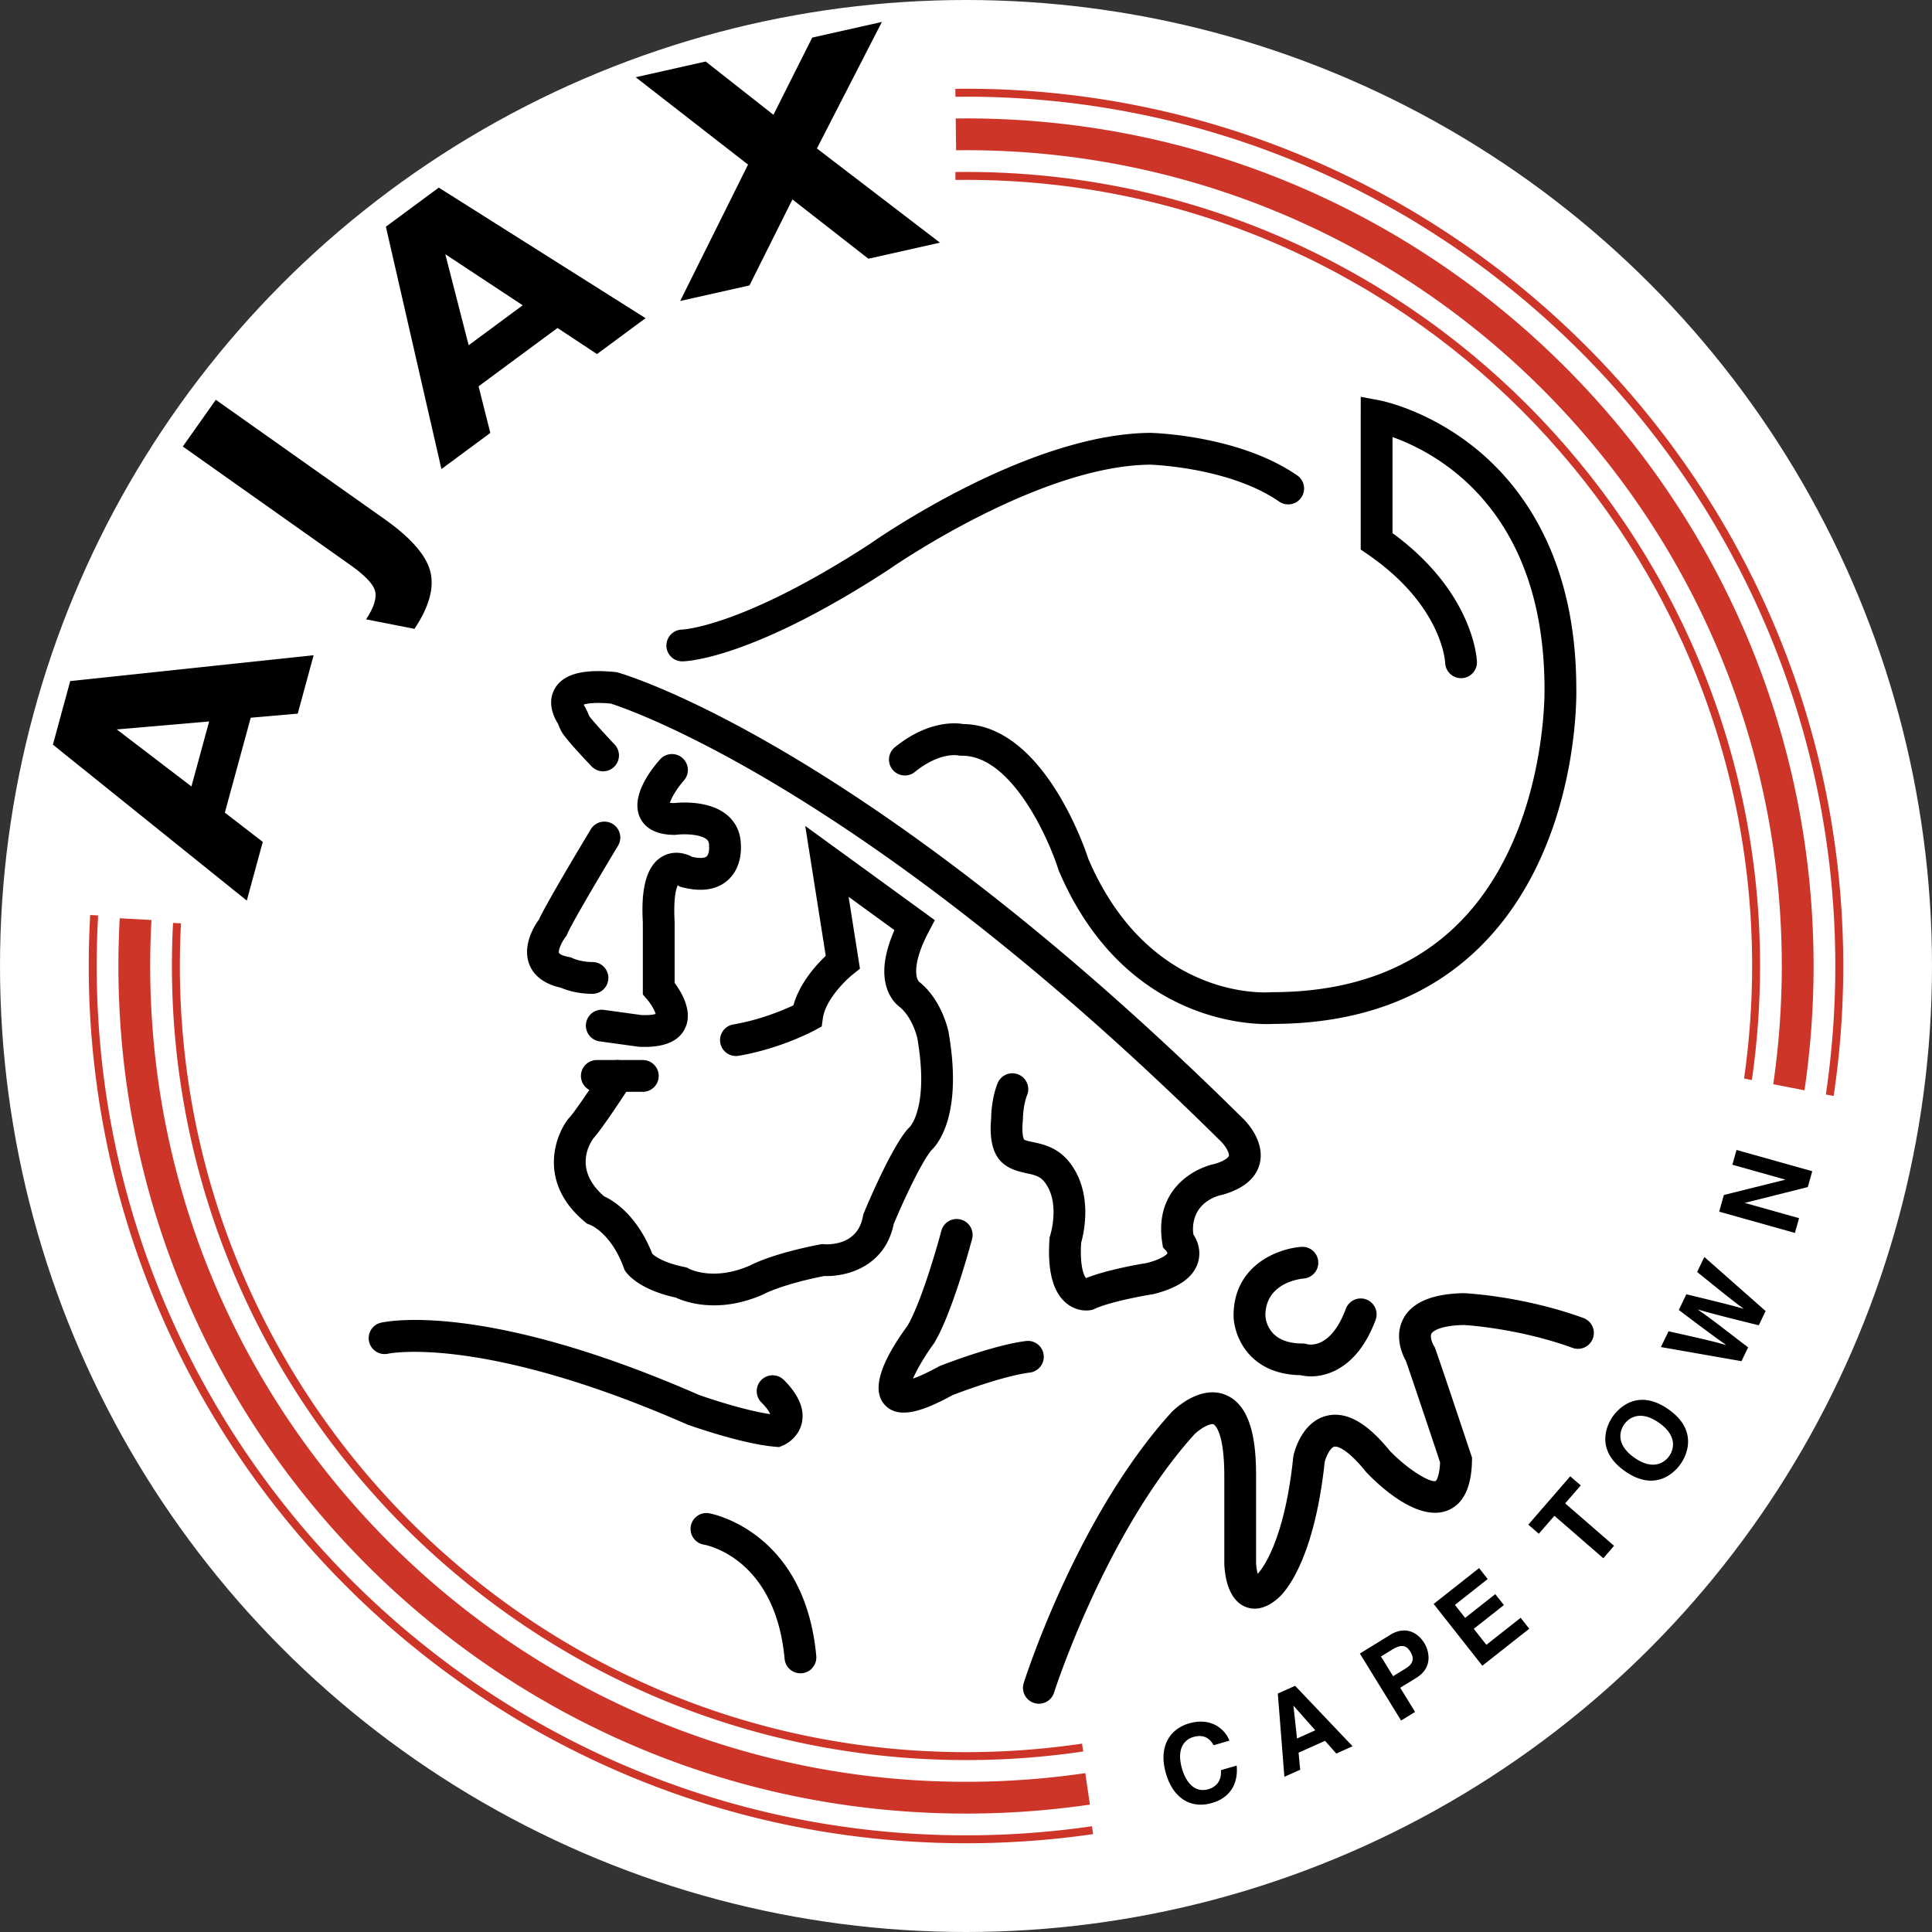
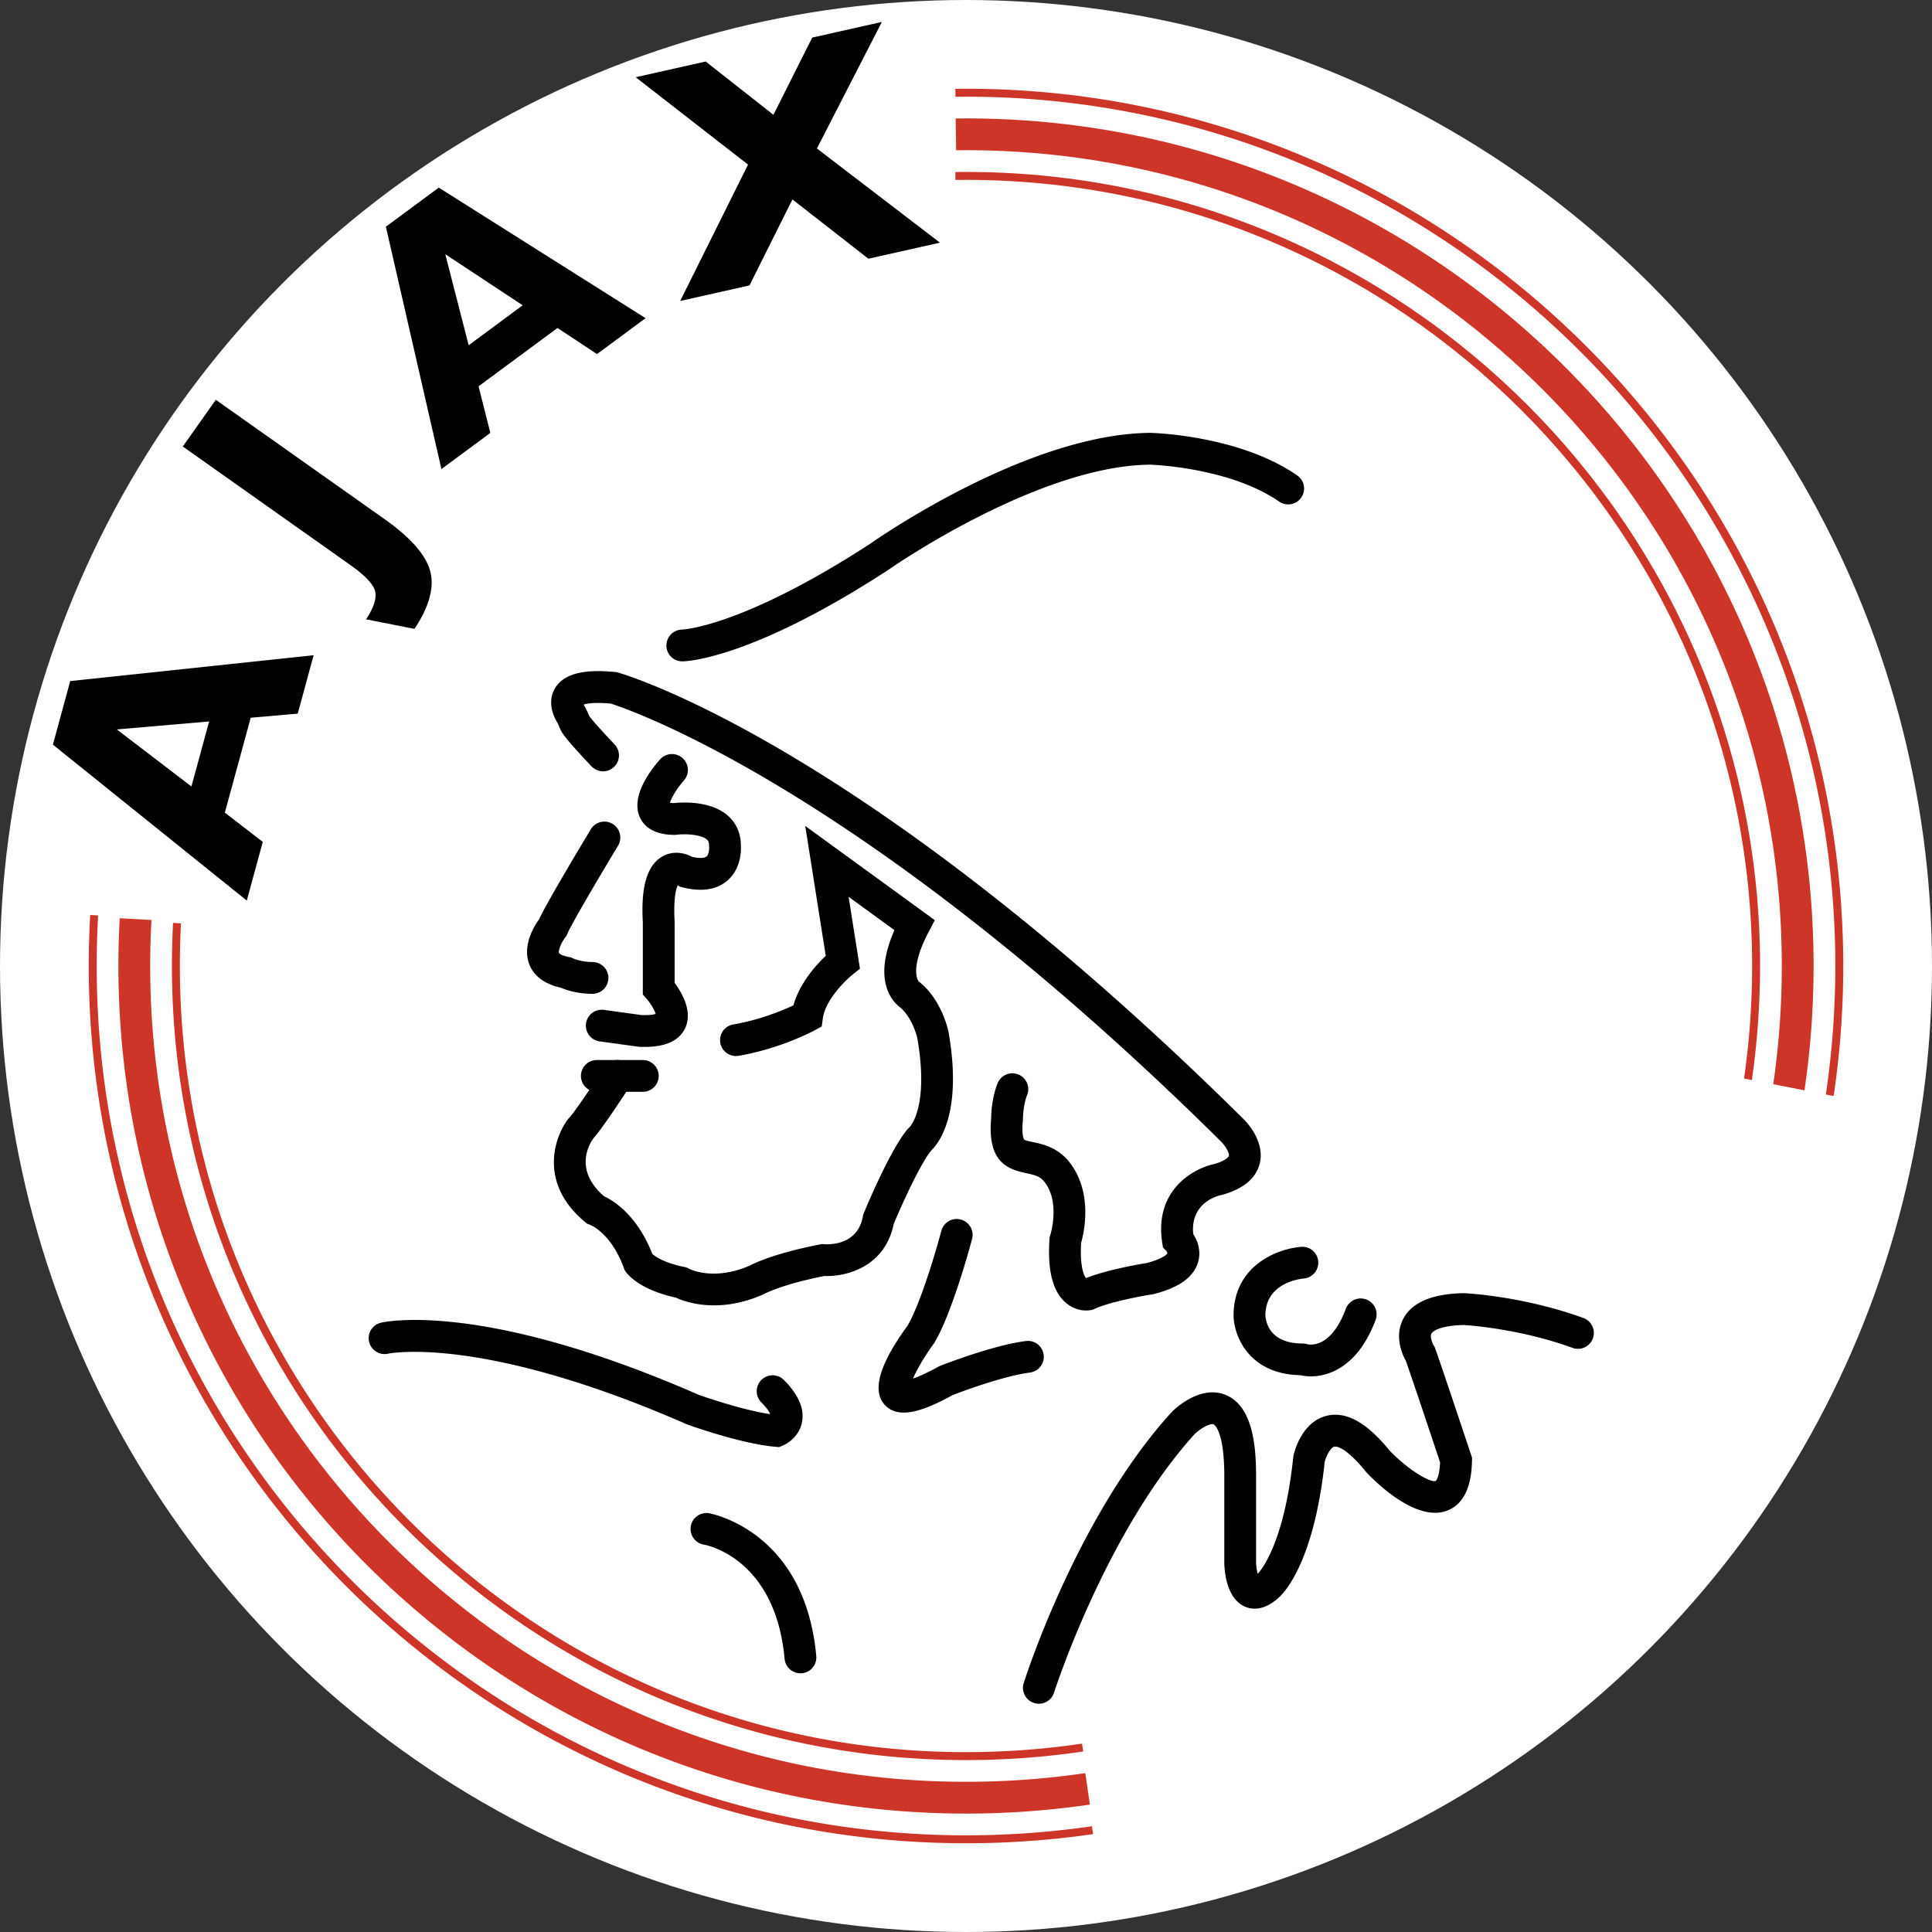
<svg xmlns="http://www.w3.org/2000/svg" width="2500" height="2500" viewBox="0 0 212.818 212.818">
  <rect x="0" y="0" width="212.818" height="212.818" fill="#333333" stroke="none" />
  <circle cx="106.409" cy="106.409" r="106.409" fill="#fff" />
  <path d="M13.043 106.409c0 51.481 41.883 93.365 93.366 93.365 4.57 0 9.162-.333 13.648-.991l-.508-3.465c-4.319.633-8.74.954-13.14.954-49.551 0-89.864-40.312-89.864-89.863 0-1.684.047-3.388.14-5.066l-3.496-.194a96.058 96.058 0 0 0-.146 5.26z" fill="#cd3529" />
  <path d="M18.938 106.409c0 48.231 39.24 87.471 87.471 87.471 4.322 0 8.666-.318 12.91-.946l-.128-.866a87.576 87.576 0 0 1-12.782.937c-47.749 0-86.596-38.847-86.596-86.596 0-1.565.042-3.146.125-4.698l-.874-.046a89.052 89.052 0 0 0-.126 4.744z" fill="#cd3529" />
  <path d="M9.776 106.409c0 53.284 43.349 96.633 96.633 96.633 4.686 0 9.396-.338 13.998-1.006l-.125-.867a96.9 96.9 0 0 1-13.872.999c-52.801 0-95.758-42.958-95.758-95.758 0-1.853.054-3.727.159-5.57l-.874-.05a98.237 98.237 0 0 0-.161 5.619z" fill="#cd3529" />
  <path d="M12.866 80.35l10.172-.88-1.95 7.161-8.222-6.281zm16.08 12.387l-4.177-3.223 2.848-10.454 5.179-.452 1.752-6.433-26.813 2.847-1.908 7.004 21.358 17.178 1.761-6.467zM40.325 68.221c.849-1.286 1.181-2.316.996-3.09s-1.109-1.749-2.77-2.923L20.136 49.184l3.637-5.144 18.592 13.147c2.879 2.037 4.555 3.948 5.026 5.734.47 1.787-.108 3.902-1.735 6.349l-5.331-1.049zM49.052 28.003l8.526 5.626-5.954 4.401-2.572-10.027zm4.96 19.684l-1.296-5.133 8.694-6.426 4.352 2.875 5.349-3.955-22.78-14.381-5.824 4.305 6.117 26.697 5.388-3.982zM74.926 33.153L82.4 18.132 70.024 8.507l7.708-1.731 7.465 5.87 4.272-8.505 7.674-1.724-7.157 13.938L103.54 26.73l-7.883 1.769-8.368-6.531-4.732 9.473-7.631 1.712zM76.091 168.132a1.756 1.756 0 0 0 1.434 2.013c.322.056 7.883 1.497 8.903 12.586a1.75 1.75 0 1 0 3.487-.321c-1.277-13.888-11.723-15.705-11.828-15.721a1.747 1.747 0 0 0-1.996 1.443zM41.95 145.706a1.744 1.744 0 0 0-1.292 2.096 1.758 1.758 0 0 0 2.095 1.313c.1-.023 10.29-2.132 32.897 7.776l.055.025.057.02c.241.086 5.949 2.124 9.638 2.431l.428.036.397-.167c.812-.342 1.854-1.222 2.119-2.577.289-1.472-.384-3.038-1.999-4.652a1.75 1.75 0 1 0-2.476 2.476c.651.651.876 1.06.966 1.291-3.119-.461-7.452-1.979-7.848-2.119-23.851-10.441-34.591-8.057-35.037-7.949zM103.695 135.581c-.02.074-1.985 7.465-3.73 10.455-2.116 2.893-3.183 5.182-3.183 6.834 0 .736.211 1.347.633 1.83 1.586 1.815 4.545.594 7.527-1.025.665-.258 5.515-2.108 8.542-2.487a1.751 1.751 0 0 0-.434-3.474c-3.68.46-9.237 2.642-9.472 2.735l-.102.04-.095.053c-1.323.724-2.218 1.108-2.811 1.316.443-1.028 1.328-2.542 2.288-3.848l.052-.071.045-.077c1.997-3.38 4.038-11.061 4.124-11.386a1.753 1.753 0 0 0-1.245-2.14 1.748 1.748 0 0 0-2.139 1.245zM143.338 137.346c-2.579.193-7.457 2.026-7.457 7.582l.001.053c.067 2.224 1.706 6.396 7.371 6.502 2.078.49 6.081-.19 8.276-6.091a1.75 1.75 0 1 0-3.281-1.222c-1.654 4.446-4.02 3.962-4.284 3.893l-.22-.058-.275-.014c-3.583 0-4.033-2.332-4.083-3.1.027-3.585 3.793-4.017 4.225-4.055a1.756 1.756 0 0 0 1.599-1.886 1.747 1.747 0 0 0-1.872-1.604z" />
  <path d="M161.237 142.448c-3.447.064-5.682 1.002-6.643 2.791a4.062 4.062 0 0 0-.48 1.945c0 1.235.501 2.278.746 2.714.438 1.214 2.578 7.605 3.771 11.181-.069 1.678-.464 2.042-.474 2.049-.598.25-3.106-1.271-5.086-3.34-2.5-3.079-4.755-4.34-6.888-3.845-2.784.646-3.608 3.982-3.693 4.36l-.022.101-.011.102c-1.021 9.825-3.746 12.682-3.918 12.854a5.968 5.968 0 0 1-.176-1.191v-9.585c0-3.237-.346-7.685-3.34-8.925-2.798-1.159-5.611 1.54-5.922 1.851l-.03.029-.028.032c-10.352 11.387-16.04 29.082-16.277 29.829a1.751 1.751 0 0 0 3.338 1.059c.056-.176 5.688-17.673 15.492-28.489.7-.677 1.745-1.218 2.088-1.075.012.005 1.178.553 1.178 5.69v9.63c.026.938.266 3.9 2.28 4.764.806.345 2.102.455 3.696-.975.542-.471 3.891-3.8 5.083-14.97.162-.639.638-1.584 1.057-1.678.395-.089 1.565.383 3.444 2.721l.046.057.05.053c1.25 1.314 5.588 5.504 8.916 4.206 1.751-.684 2.664-2.544 2.712-5.531l.005-.299-.095-.283c-.143-.43-3.517-10.549-3.96-11.733l-.058-.153-.095-.157c-.139-.228-.323-.686-.323-1.042a.63.63 0 0 1 .064-.3c.049-.09.574-.875 3.573-.94.663.041 6.231.435 11.964 2.519a1.75 1.75 0 1 0 1.196-3.291c-6.594-2.397-12.801-2.717-13.062-2.729l-.058-.003-.06-.003zm-20.4 33.553l-.047.041.056-.048-.009.007zM65.702 116.768a1.751 1.751 0 0 0 0 3.501h5.106a1.75 1.75 0 1 0 0-3.501h-5.106z" />
  <path d="M89.36 95.156l1.6 10.136c-1.079 1.013-2.88 3.017-3.562 5.45-1.16.543-3.709 1.619-6.664 2.111a1.752 1.752 0 0 0 .576 3.455c4.613-.769 8.271-2.731 8.425-2.814l.781-.423.12-.879c.278-2.042 2.473-4.192 3.294-4.849l.795-.635-.156-1.008-1.092-6.914 5.045 3.669c-.798 1.841-1.113 3.342-1.113 4.527 0 2.423 1.204 3.583 1.757 3.991 1.337 1.146 1.838 3.2 1.876 3.362.312 1.798.433 3.294.433 4.529 0 4.043-1.282 5.304-1.299 5.32-.027.023-.056.045-.056.045l-.147.154c-1.878 2.192-4.517 8.512-4.812 9.226l-.073.176-.033.188c-.56 3.176-3.655 3.125-4.27 3.082l-.229-.016-.238.043c-4.907.954-7.161 2.031-7.701 2.317-3.999 1.75-6.625.405-6.735.346l-.226-.12-.272-.062c-2.29-.458-3.262-1.204-3.533-1.451-1.678-4.271-4.27-5.86-5.31-6.337-1.549-1.343-2.027-2.682-2.027-3.791 0-1.291.616-2.266.839-2.578 1.035-1.157 3.415-4.794 4.154-5.937a1.747 1.747 0 0 0-.519-2.42 1.751 1.751 0 0 0-2.421.518c-1.496 2.311-3.394 5.09-3.854 5.55l-.088.088-.075.1c-.762 1.016-1.536 2.74-1.536 4.727 0 2.074.843 4.433 3.425 6.572l.225.186.308.116c.095.036 2.352.926 3.754 4.784l.079.216.132.189c.232.332 1.589 1.993 5.504 2.838.969.455 4.647 1.851 9.623-.344l.07-.032.079-.043c.019-.01 1.929-1.034 6.593-1.958 2.4.093 6.662-.98 7.642-5.729 1.037-2.494 3.025-6.775 4.155-8.125.674-.653 2.369-2.795 2.369-7.875 0-1.458-.14-3.158-.485-5.133l-.011-.059c-.073-.345-.774-3.417-3.063-5.354l-.082-.069-.067-.042c-.157-.137-.344-.521-.344-1.212 0-.88.302-2.257 1.351-4.259l.702-1.339L88.7 90.981l.66 4.175zM65.078 91.352c-.826 1.37-4.823 8.018-5.706 9.928-.411.566-1.314 1.993-1.314 3.582 0 .441.07.896.239 1.346.347.922 1.244 2.096 3.472 2.589.482.208 1.755.676 3.495.676a1.751 1.751 0 0 0 0-3.502c-1.275 0-2.144-.402-2.152-.407l-.203-.096-.24-.05c-.819-.154-1.075-.391-1.094-.442-.103-.266.255-1.152.694-1.724l.148-.192.096-.232c.387-.966 3.618-6.442 5.564-9.667a1.751 1.751 0 1 0-2.999-1.809z" />
  <path d="M72.711 83.65c-1.018 1.141-3.272 4.046-2.231 6.369.397.887 1.385 1.945 3.83 1.945h.11l.114-.014c.964-.121 2.688-.037 3.327.527.126.111.243.268.243.655v.07l.008.095c.021.266-.039.847-.279 1.05-.183.156-.701.233-1.575.046-.862-.464-2.105-.708-3.257-.072-1.851 1.022-2.232 3.601-2.232 5.912 0 .475.018.933.041 1.37v7.943l.435.499c.453.519.868 1.24.977 1.645-.222.069-.673.156-1.558.122l-4.137-.57a1.75 1.75 0 1 0-.479 3.469l4.311.595.081.003c2.629.12 4.319-.565 5.023-2.034.215-.449.304-.913.304-1.374 0-1.444-.869-2.846-1.454-3.626v-6.727l-.003-.047c-.024-.45-.035-.854-.035-1.214 0-1.733.244-2.484.384-2.775l.213.145.329.093c2.093.523 3.754.267 4.938-.764 1.683-1.464 1.487-3.78 1.46-4.039l.01.187c0-1.327-.497-2.464-1.438-3.29-1.924-1.687-5.127-1.469-5.932-1.382a3.51 3.51 0 0 1-.447-.032c.177-.586.819-1.639 1.538-2.449.296-.333.441-.749.441-1.162a1.752 1.752 0 0 0-3.06-1.169z" />
  <path d="M61.086 75.905a3.033 3.033 0 0 0-.373 1.478c0 .86.333 1.686.753 2.332.076.223.182.472.335.777.101.202.408.817 3.36 3.925a1.75 1.75 0 0 0 2.539-2.412c-1.146-1.207-2.519-2.729-2.789-3.127l-.139-.307a3.547 3.547 0 0 1-.005-.042l-.298-.61a1.785 1.785 0 0 1-.174-.305c.339-.114 1.16-.273 2.974-.114 2.136.679 28.087 9.509 67.235 48.245.428.422.87 1.138.87 1.5 0 .03-.002.057-.009.081-.031.127-.378.535-1.587.895l.173-.042c-2.221.42-6.047 2.454-6.047 7.2 0 .472.038.972.119 1.498l.081.526.353.383a.772.772 0 0 1 .145.272c-.065.098-.483.598-2.29 1.071-.705.112-4.35.728-6.683 1.659-.202-.235-.57-1.035-.57-2.917 0-.293.014-.627.035-.975a12.81 12.81 0 0 0 .456-3.36c0-1.687-.362-3.699-1.68-5.428-1.307-1.715-2.98-2.068-4.089-2.301-.312-.066-.893-.188-.972-.285-.002-.003-.185-.241-.185-1.188 0-.267.015-.591.052-.98l.007-.079v-.084c.002-.399.089-1.638.458-2.563a1.753 1.753 0 0 0-.975-2.276 1.751 1.751 0 0 0-2.276.975c-.681 1.703-.708 3.596-.709 3.846-.033.397-.057.779-.057 1.124 0 3.766 1.929 4.514 3.934 4.936.963.203 1.531.35 2.025.998.755.99.969 2.22.969 3.294 0 1.389-.357 2.519-.363 2.539l-.067.207-.017.224a20.78 20.78 0 0 0-.049 1.397c0 2.68.6 4.514 1.819 5.584 1.232 1.081 2.548.884 2.8.834l.207-.042.19-.089c1.607-.75 5.155-1.415 6.388-1.608l.083-.013.081-.021c2.789-.715 4.375-1.868 4.853-3.523a3.38 3.38 0 0 0 .134-.944c0-.89-.351-1.625-.657-2.101-.016-.177-.042-.362-.042-.524 0-3.003 2.633-3.711 3.204-3.829l.074-.015.086-.025c2.259-.671 3.602-1.823 3.992-3.424.074-.303.106-.601.106-.891 0-2.101-1.705-3.811-1.924-4.022C95.542 82.267 69.182 74.4 68.08 74.086l-.154-.044-.159-.015c-2.303-.222-5.5-.267-6.681 1.878zM126.675 47.683c-13.384.111-29.814 11.506-30.833 12.222-14.153 9.191-20.649 9.443-20.713 9.445a1.76 1.76 0 0 0-1.721 1.75v.02a1.742 1.742 0 0 0 1.74 1.731c.294 0 7.37-.114 22.621-10.022l.056-.037c.163-.115 16.436-11.49 28.856-11.607.4.013 8.824.335 14.223 4.066a1.75 1.75 0 1 0 1.991-2.881c-6.375-4.405-15.768-4.678-16.164-4.687l-.028-.001-.028.001z" />
-   <path d="M149.888 45.823v14.709l.76.521c8.147 5.596 8.531 11.718 8.543 11.976.046.96.857 1.711 1.818 1.674a1.746 1.746 0 0 0 1.683-1.741v-.055c-.011-.318-.366-7.65-9.3-14.18V48.146c4.916 1.747 16.742 8.004 16.742 27.77l.001.177c0 1.768-.283 16.223-9.244 25.393-5.061 5.179-12.039 7.805-20.741 7.805h-.072l-.079.006c-.543.045-13.386.917-20.103-14.656-.421-1.298-5-14.748-13.773-14.884-.814-.143-3.887-.421-7.565 2.568a1.751 1.751 0 0 0 2.208 2.718c2.701-2.195 4.682-1.852 4.765-1.836l.172.033.22.007c5.468-.075 9.558 9.044 10.672 12.564l.026.083.035.081c7.624 17.751 22.978 16.858 23.602 16.813 9.64-.022 17.432-3.005 23.156-8.874 9.78-10.026 10.226-25.022 10.226-27.662 0-.202-.003-.332-.004-.381v-.001c0-14.198-5.845-22.084-10.748-26.192-5.35-4.482-10.696-5.534-10.921-5.576l-2.077-.393v2.114zM133.688 192.245c-.284-.458-.824-1.319-2.26-.901-.834.242-1.901 1.156-1.217 3.508.435 1.496 1.416 2.668 2.888 2.24.962-.28 1.476-1.021 1.388-2.101l1.738-.506c.178 1.909-.637 3.516-2.723 4.123-2.213.644-4.236-.389-5.072-3.263-.846-2.909.403-4.881 2.547-5.504 2.492-.725 3.999.697 4.449 1.898l-1.738.506zM142.482 187.922l.022-.01 2.382 2.688-2.016.904-.388-3.582zm.56 5.145l2.919-1.308 1.236 1.404 1.796-.805-6.33-6.66-1.905.854.723 9.172 1.74-.78-.179-1.877zM153.456 184.64l-1.335-2.169 1.224-.752c.956-.588 1.54-.537 1.983.183.202.329.708 1.151-.443 1.859l-1.429.879zm.784 1.274l1.768-1.087c1.983-1.222 1.316-3.134.905-3.803-.892-1.449-2.318-1.833-3.747-.953l-3.371 2.075 4.542 7.379 1.542-.949-1.639-2.662zM163.876 173.938l-3.61 2.847 1.128 1.431 3.317-2.615.949 1.203-3.317 2.616 1.389 1.763 3.773-2.974.949 1.204-5.166 4.073-5.365-6.806 5.004-3.946.949 1.204zM177.797 170.278l-1.187 1.367-5.387-4.674-1.716 1.978-1.158-1.004 4.619-5.324 1.158 1.004-1.716 1.978 5.387 4.675zM180.039 160.575c-1.986-1.393-1.691-2.865-1.13-3.666.562-.801 1.846-1.581 3.832-.188 1.986 1.393 1.69 2.866 1.129 3.666-.561.801-1.845 1.581-3.831.188zm-1.04 1.483c3.331 2.335 5.468.148 6.126-.791.659-.938 1.985-3.693-1.345-6.028-3.33-2.335-5.467-.148-6.125.79-.659.939-1.986 3.694 1.344 6.029zM182.957 148.387l.839-1.74c4.755 1.059 5.345 1.223 6.305 1.511l.011-.021c-.747-.535-1.483-1.037-5.184-3.838l.833-1.729c4.724 1.15 5.174 1.274 6.269 1.587l.01-.021c-.676-.487-1.288-.942-5.095-4.023l.797-1.652 6.748 5.958-.754 1.566c-4.215-1.04-5.044-1.265-6.67-1.727l-.011.021c1.384.962 1.888 1.365 5.507 4.141l-.734 1.522-8.871-1.555zM190.827 128.3l.458-1.627 8.342 2.343-.49 1.743-6.905 1.734-.007.022 5.949 1.671-.457 1.626-8.343-2.342.516-1.836 6.739-1.68.006-.023-5.808-1.631z" />
  <path d="M106.409 13.043l-1.134.007.043 3.501 1.091-.006c49.551 0 89.864 40.312 89.864 89.864 0 4.363-.319 8.726-.942 13.023l3.442.671a94.435 94.435 0 0 0 1.001-13.694c0-51.482-41.883-93.366-93.365-93.366z" fill="#cd3529" />
  <path d="M106.409 18.938l-1.173.007.011.875 1.162-.007c47.749 0 86.596 38.847 86.596 86.596 0 4.153-.301 8.304-.887 12.396l.86.168c.596-4.148.902-8.356.902-12.564.001-48.232-39.239-87.471-87.471-87.471z" fill="#cd3529" />
  <path d="M203.042 106.409c0-53.284-43.35-96.633-96.633-96.633l-1.173.007.01.875 1.163-.007c52.801 0 95.758 42.957 95.758 95.758 0 4.743-.352 9.485-1.042 14.154l.86.168a97.559 97.559 0 0 0 1.057-14.322z" fill="#cd3529" />
</svg>